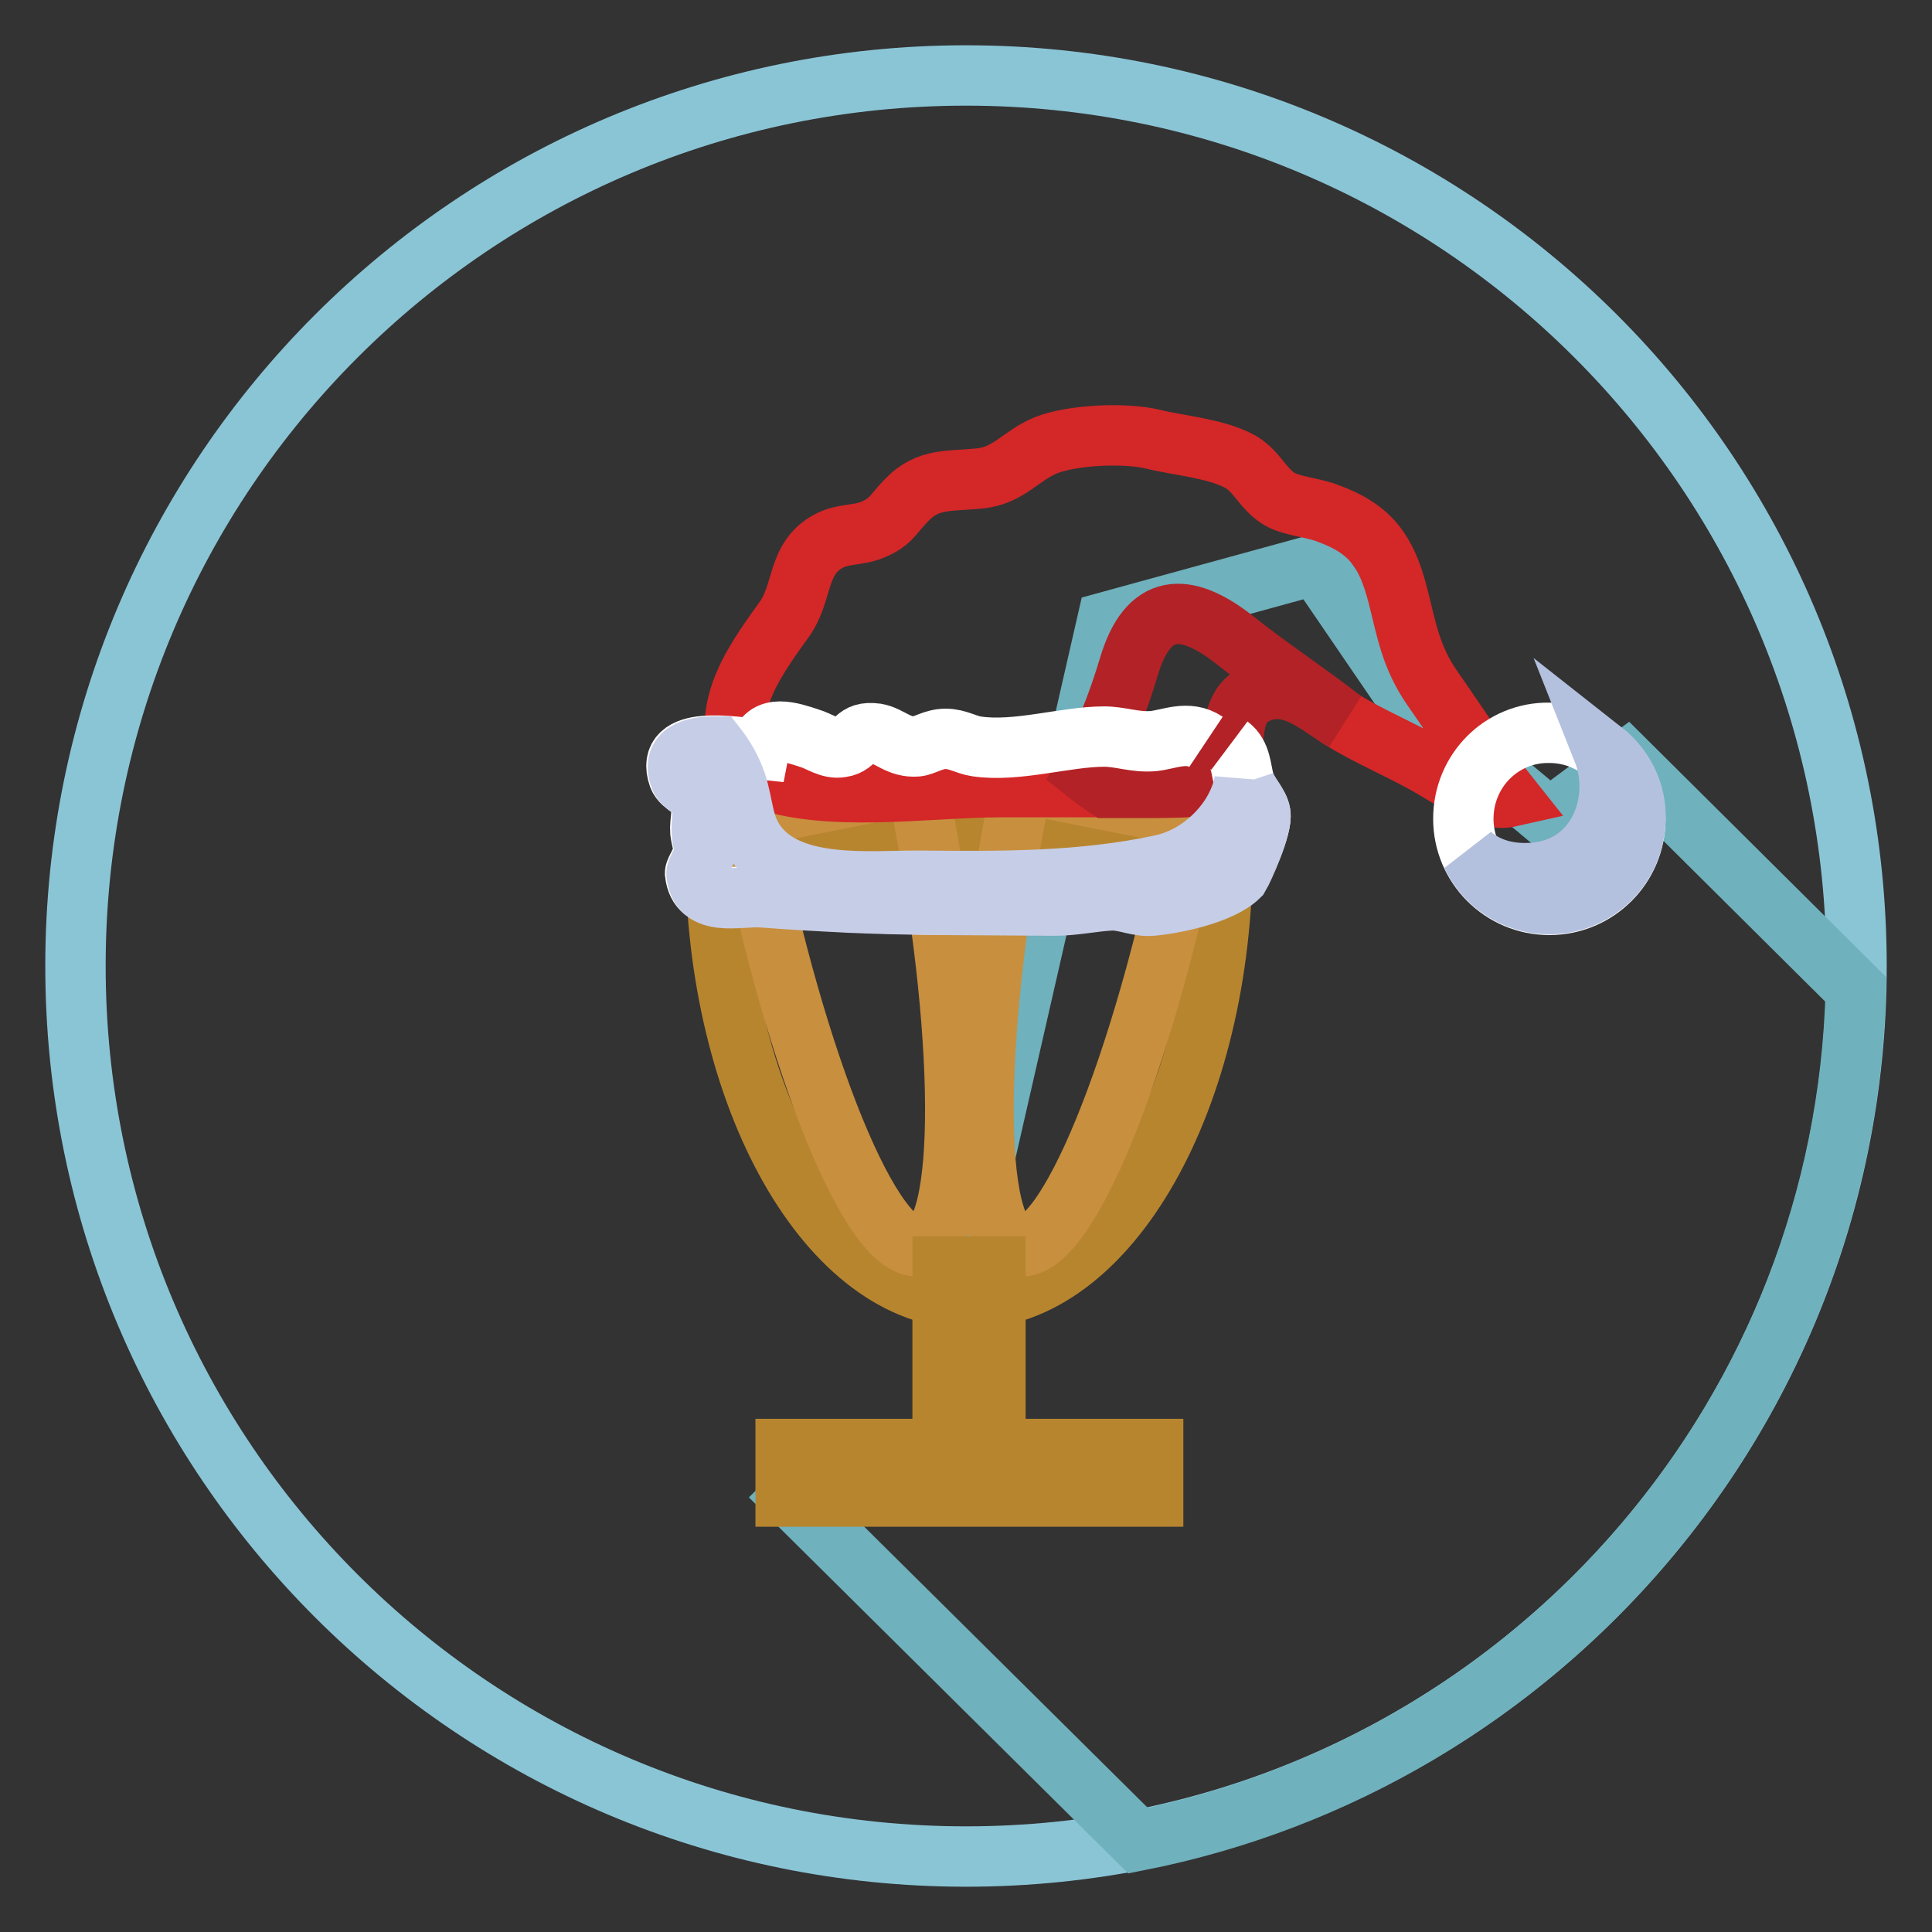
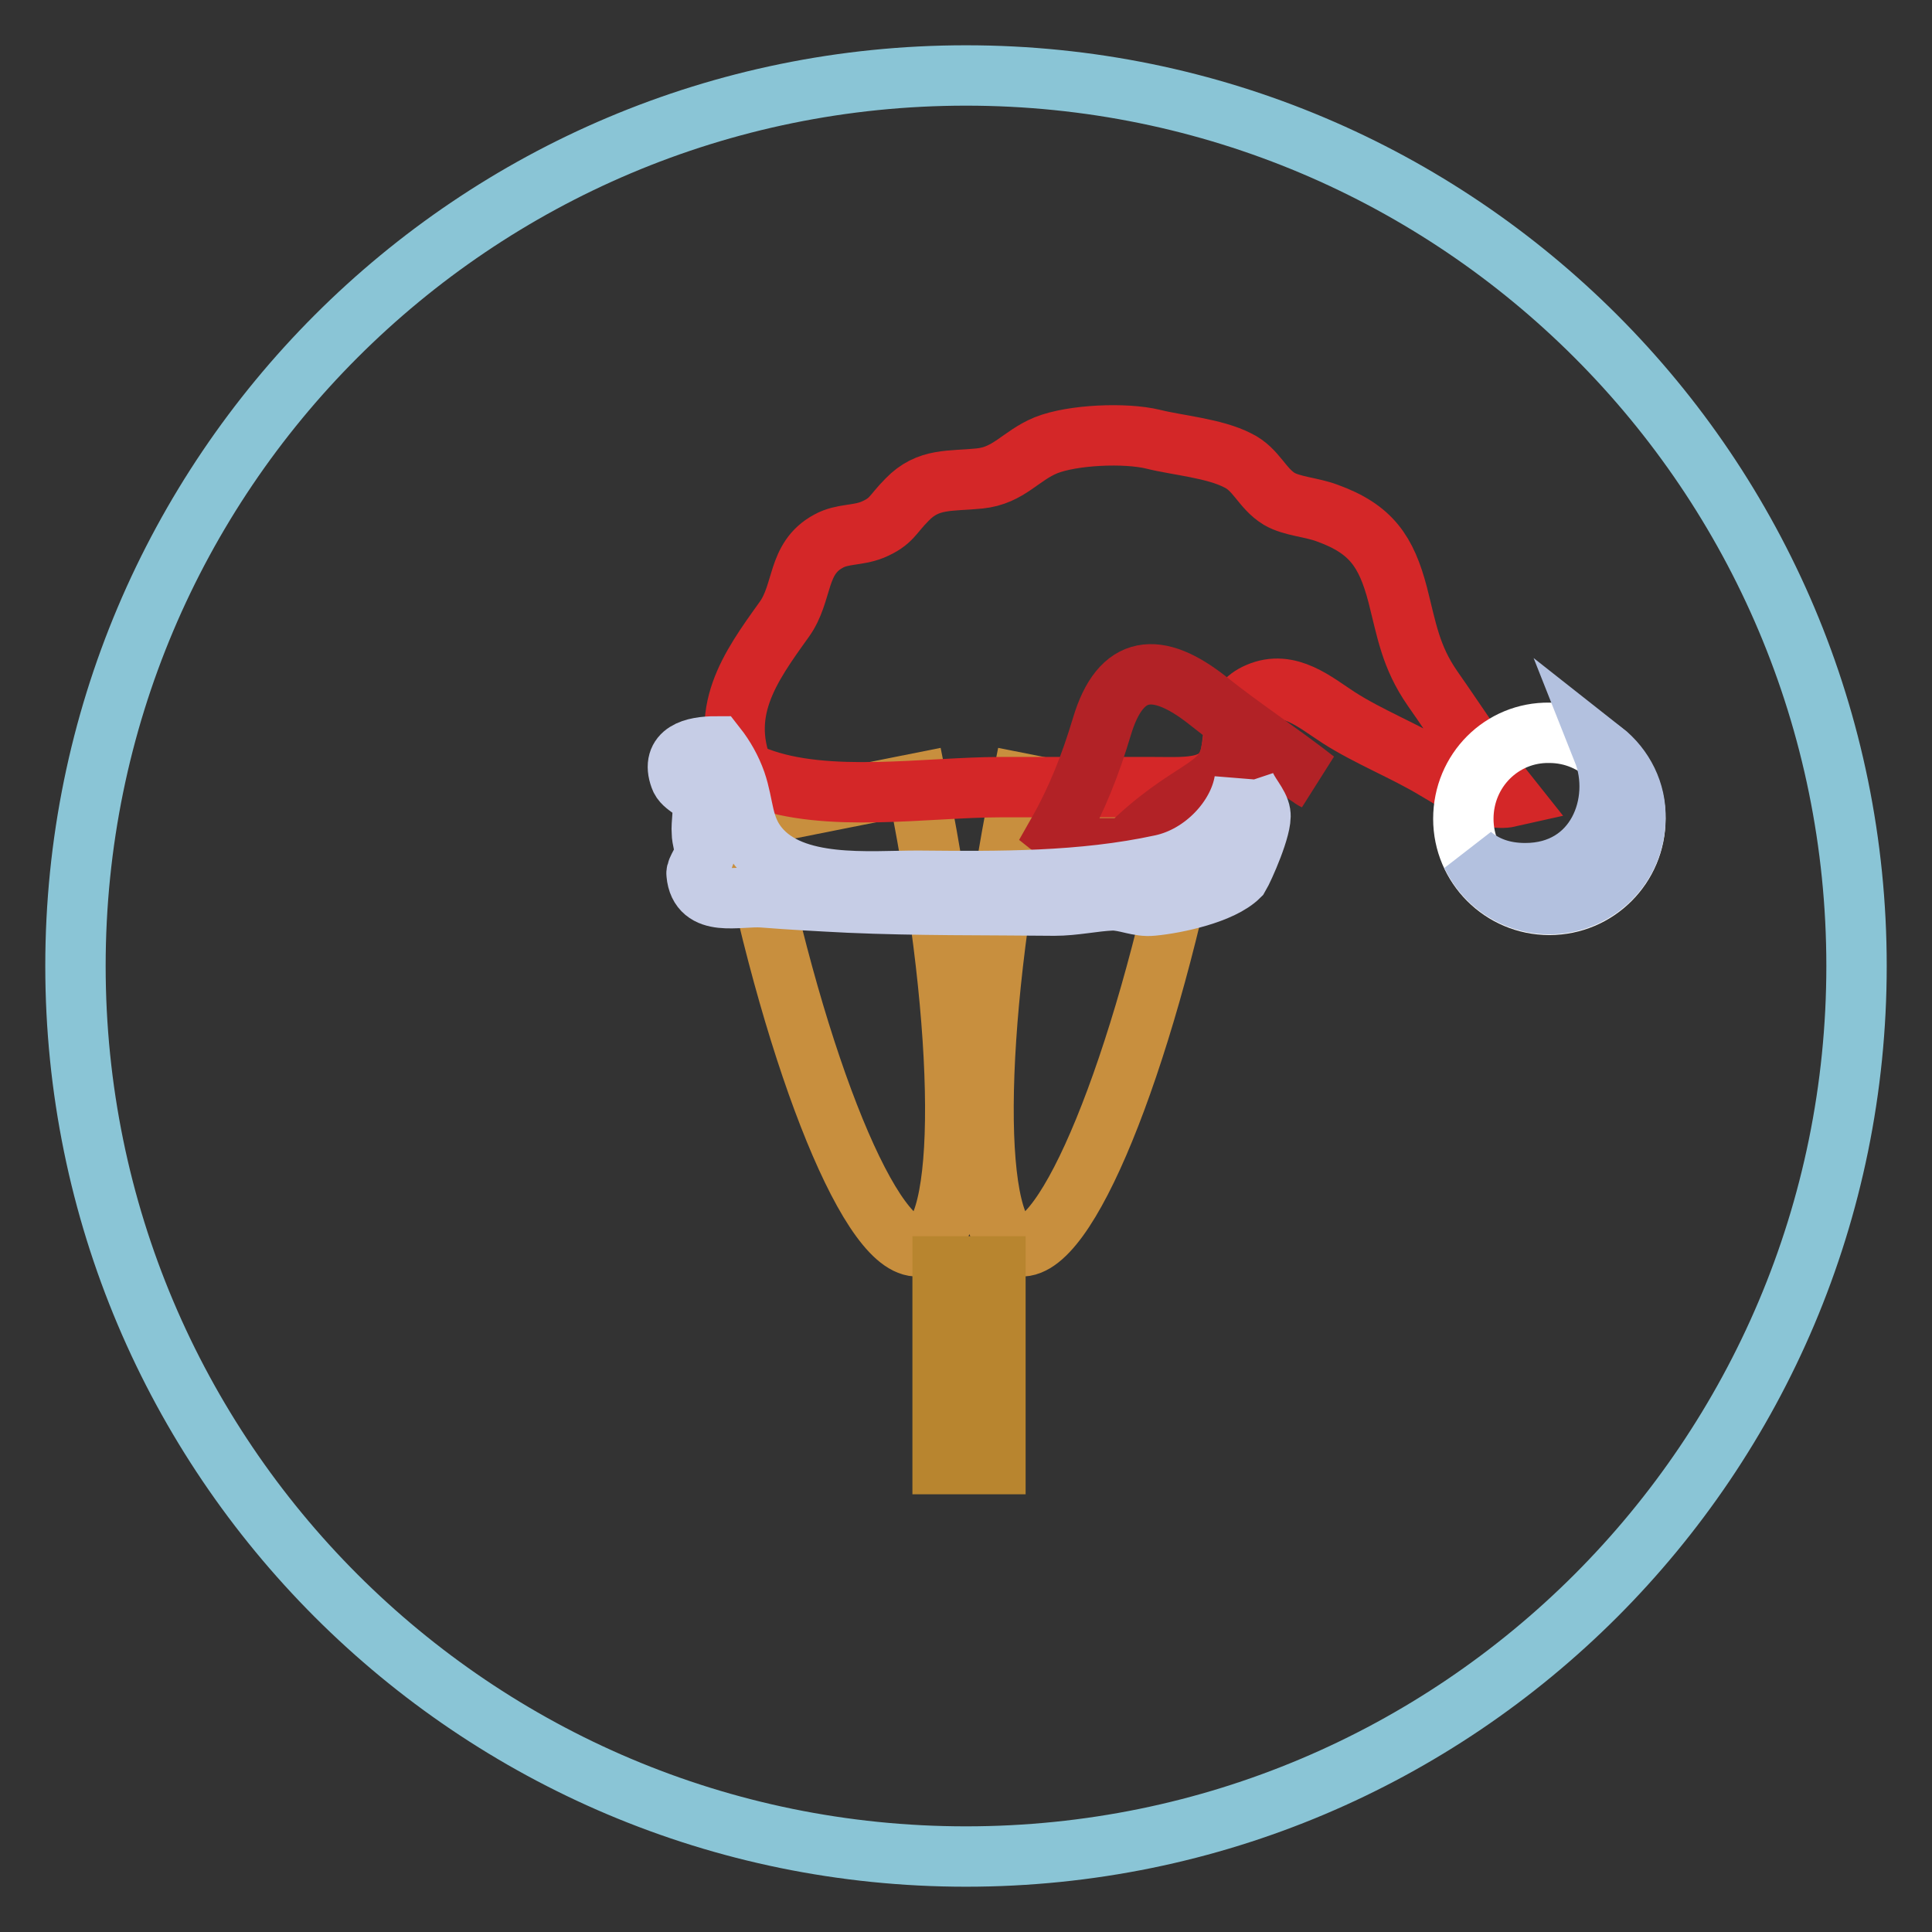
<svg xmlns="http://www.w3.org/2000/svg" version="1.1" x="0px" y="0px" viewBox="0 0 256 256" enable-background="new 0 0 256 256" xml:space="preserve">
  <rect x="0" y="0" width="256" height="256" fill="#333333" stroke="none" />
  <g>
    <path stroke-width="8" fill-opacity="0" stroke="#8ac5d6" d="M10,128c0,65.2,52.8,118,118,118c65.2,0,118-52.8,118-118c0-65.2-52.8-118-118-118C62.8,10,10,62.8,10,128z " />
-     <path stroke-width="8" fill-opacity="0" stroke="#6fb1bc" d="M215.5,100.9l-10.2,7.6l-18.4-15.4l-12.5-18.3l-27.7,7.6l-19.2,84l0.9,28.8l-22.3,2l-1.2,1.2l45.9,45.5 c53.3-10.5,93.7-56.8,95.1-112.8L215.5,100.9z" />
-     <path stroke-width="8" fill-opacity="0" stroke="#b8852f" d="M94.8,111.9c0,0.3,0,0.7,0,1c0,32.7,15.1,59.2,33.6,59.2s33.6-26.5,33.6-59.2c0-0.3,0-0.7,0-1H94.8z" />
    <path stroke-width="8" fill-opacity="0" stroke="#c88f3e" d="M98.9,108.3c0.1,0.3,0.1,0.7,0.2,1c6.4,32.1,16.6,57.1,22.9,55.8c6.2-1.2,6.1-28.3-0.3-60.3l-0.2-1 L98.9,108.3z M158,108.3c-0.1,0.3-0.1,0.7-0.2,1c-6.4,32.1-16.6,57.1-22.9,55.8c-6.2-1.2-6.1-28.3,0.3-60.3l0.2-1L158,108.3 L158,108.3z" />
    <path stroke-width="8" fill-opacity="0" stroke="#d42728" d="M98.8,102.9c-3.8-8.4,0.5-14.4,5.1-20.8c2.6-3.6,1.6-8.1,5.9-10.4c1.8-1,3.8-0.7,5.8-1.5 c2.6-1.1,2.6-2,4.6-4c2.8-2.9,5.7-2.4,9.6-2.8c3.9-0.4,5.4-3,8.8-4.4c3.5-1.4,10.5-1.7,14.2-0.8c3.2,0.8,8.1,1.2,11.2,2.8 c2.5,1.2,3.2,3.7,5.5,5.1c1.7,1,4.3,1.1,6.4,1.9c5.8,2.1,7.8,5.1,9.3,10.8c1.2,4.7,1.7,8.2,4.6,12.4c3.3,4.7,6.6,9.9,10.2,14.4 c-3.1,0.7-7.3-2.2-9.9-3.7c-4-2.4-8.8-4.3-12.7-6.8c-3.1-2-6.6-5.1-10.7-3.3c-3.5,1.5-3,4.8-3.6,8c-1,5-5.6,4.5-10.2,4.5h-20.3 c-9.8,0-23,2.2-32.2-1.3c-0.4-0.2-0.9-0.2-1.3-0.4" />
-     <path stroke-width="8" fill-opacity="0" stroke="#b22226" d="M163.1,99.8c0.6-3.2,0.1-6.4,3.6-8c4.1-1.8,7.6,1.3,10.7,3.3c0.1,0.1,0.3,0.2,0.5,0.3 c-4.6-3.6-9.8-7-14.3-10.6c-6.6-5.2-11.5-4.9-14,3.5c-1.5,5-3.3,9.6-5.8,14c1,0.8,2,1.5,2.9,2.1h6.2 C157.5,104.3,162.1,104.8,163.1,99.8L163.1,99.8z" />
-     <path stroke-width="8" fill-opacity="0" stroke="#ffffff" d="M162.9,98.8c1.6,1.2,1.5,3.2,2,4.9c0.5,1.6,1.9,2.8,2.1,4.1c0.3,1.7-2.2,7.3-3,8.2 c-2.3,2.3-8.3,3.6-11.5,3.9c-1.8,0.2-3.5-0.7-5.3-0.7c-2.6,0.1-5,0.7-7.7,0.7c-9.1,0-18.2,0.1-27.2-0.4c-4-0.2-7.7-0.4-11.5-0.7 c-3.2-0.3-8.2,1.4-8.7-3.1c0-0.4,1-1.8,1.1-2.8c0.1-0.7-0.3-1.8-0.4-2.7c-0.1-1.2,0.4-2.8,0-4c-0.5-1.7-2.4-2-2.9-3.3 c-2-5.7,7.6-3.9,10.7-3.6c0.7-3.6,4.4-2.2,6.6-1.5c1.4,0.4,2.7,1.5,4.3,1.2c2.1-0.3,1.6-2.2,4.6-1.8c1.8,0.3,3,1.9,5.4,1.7 c1-0.1,2.2-1,3.8-1c1.6,0,2.7,0.8,4.1,1c5.3,0.8,11.8-1.3,16.9-1.3c2.2,0,4.1,0.8,6.5,0.6c2.1-0.2,4.6-1.5,7,0.1" />
+     <path stroke-width="8" fill-opacity="0" stroke="#b22226" d="M163.1,99.8c4.1-1.8,7.6,1.3,10.7,3.3c0.1,0.1,0.3,0.2,0.5,0.3 c-4.6-3.6-9.8-7-14.3-10.6c-6.6-5.2-11.5-4.9-14,3.5c-1.5,5-3.3,9.6-5.8,14c1,0.8,2,1.5,2.9,2.1h6.2 C157.5,104.3,162.1,104.8,163.1,99.8L163.1,99.8z" />
    <path stroke-width="8" fill-opacity="0" stroke="#c6cde6" d="M167,107.8c-0.2-1.3-1.6-2.6-2.1-4.1c0-0.1,0-0.1,0-0.2c-0.8,4.9-5.4,9.9-11,11.1 c-10.6,2.3-21.5,2.2-32.3,2.1c-6.4,0-16.5,1.1-21.1-4.5c-2.2-2.7-1.9-5.4-3-8.6c-0.6-1.7-1.5-3.3-2.6-4.7c-3.1,0-6,0.8-4.8,4.1 c0.4,1.3,2.4,1.6,2.9,3.3c0.3,1.1-0.1,2.8,0,4c0,0.9,0.4,1.9,0.4,2.7c-0.1,0.9-1.2,2.3-1.1,2.8c0.4,4.5,5.5,2.9,8.7,3.1 c3.8,0.3,7.5,0.5,11.5,0.7c9,0.4,18.1,0.3,27.2,0.4c2.7,0,5.2-0.6,7.7-0.7c1.8,0,3.5,0.9,5.3,0.7c3.2-0.3,9.2-1.6,11.5-3.9 C164.8,115.1,167.3,109.5,167,107.8z" />
    <path stroke-width="8" fill-opacity="0" stroke="#ffffff" d="M193.9,108.5c0,6.3,5.1,11.4,11.4,11.4c6.3,0,11.4-5.1,11.4-11.4c0,0,0,0,0,0c0-6.3-5.1-11.4-11.4-11.4 C199,97,193.9,102.1,193.9,108.5C193.9,108.5,193.9,108.5,193.9,108.5z" />
    <path stroke-width="8" fill-opacity="0" stroke="#b3c1df" d="M212.4,99.5c2.7,6.8-0.8,16.2-10.3,16.2c-3,0-5.3-0.9-7.1-2.4c2.7,5.7,9.5,8.1,15.2,5.4 c4-1.9,6.5-5.9,6.5-10.3C216.8,105,215.2,101.7,212.4,99.5z" />
    <path stroke-width="8" fill-opacity="0" stroke="#b8852f" d="M124.9,167.8h7v26.2h-7V167.8z" />
-     <path stroke-width="8" fill-opacity="0" stroke="#b8852f" d="M104.1,192h48.7v6.3h-48.7V192z" />
  </g>
</svg>